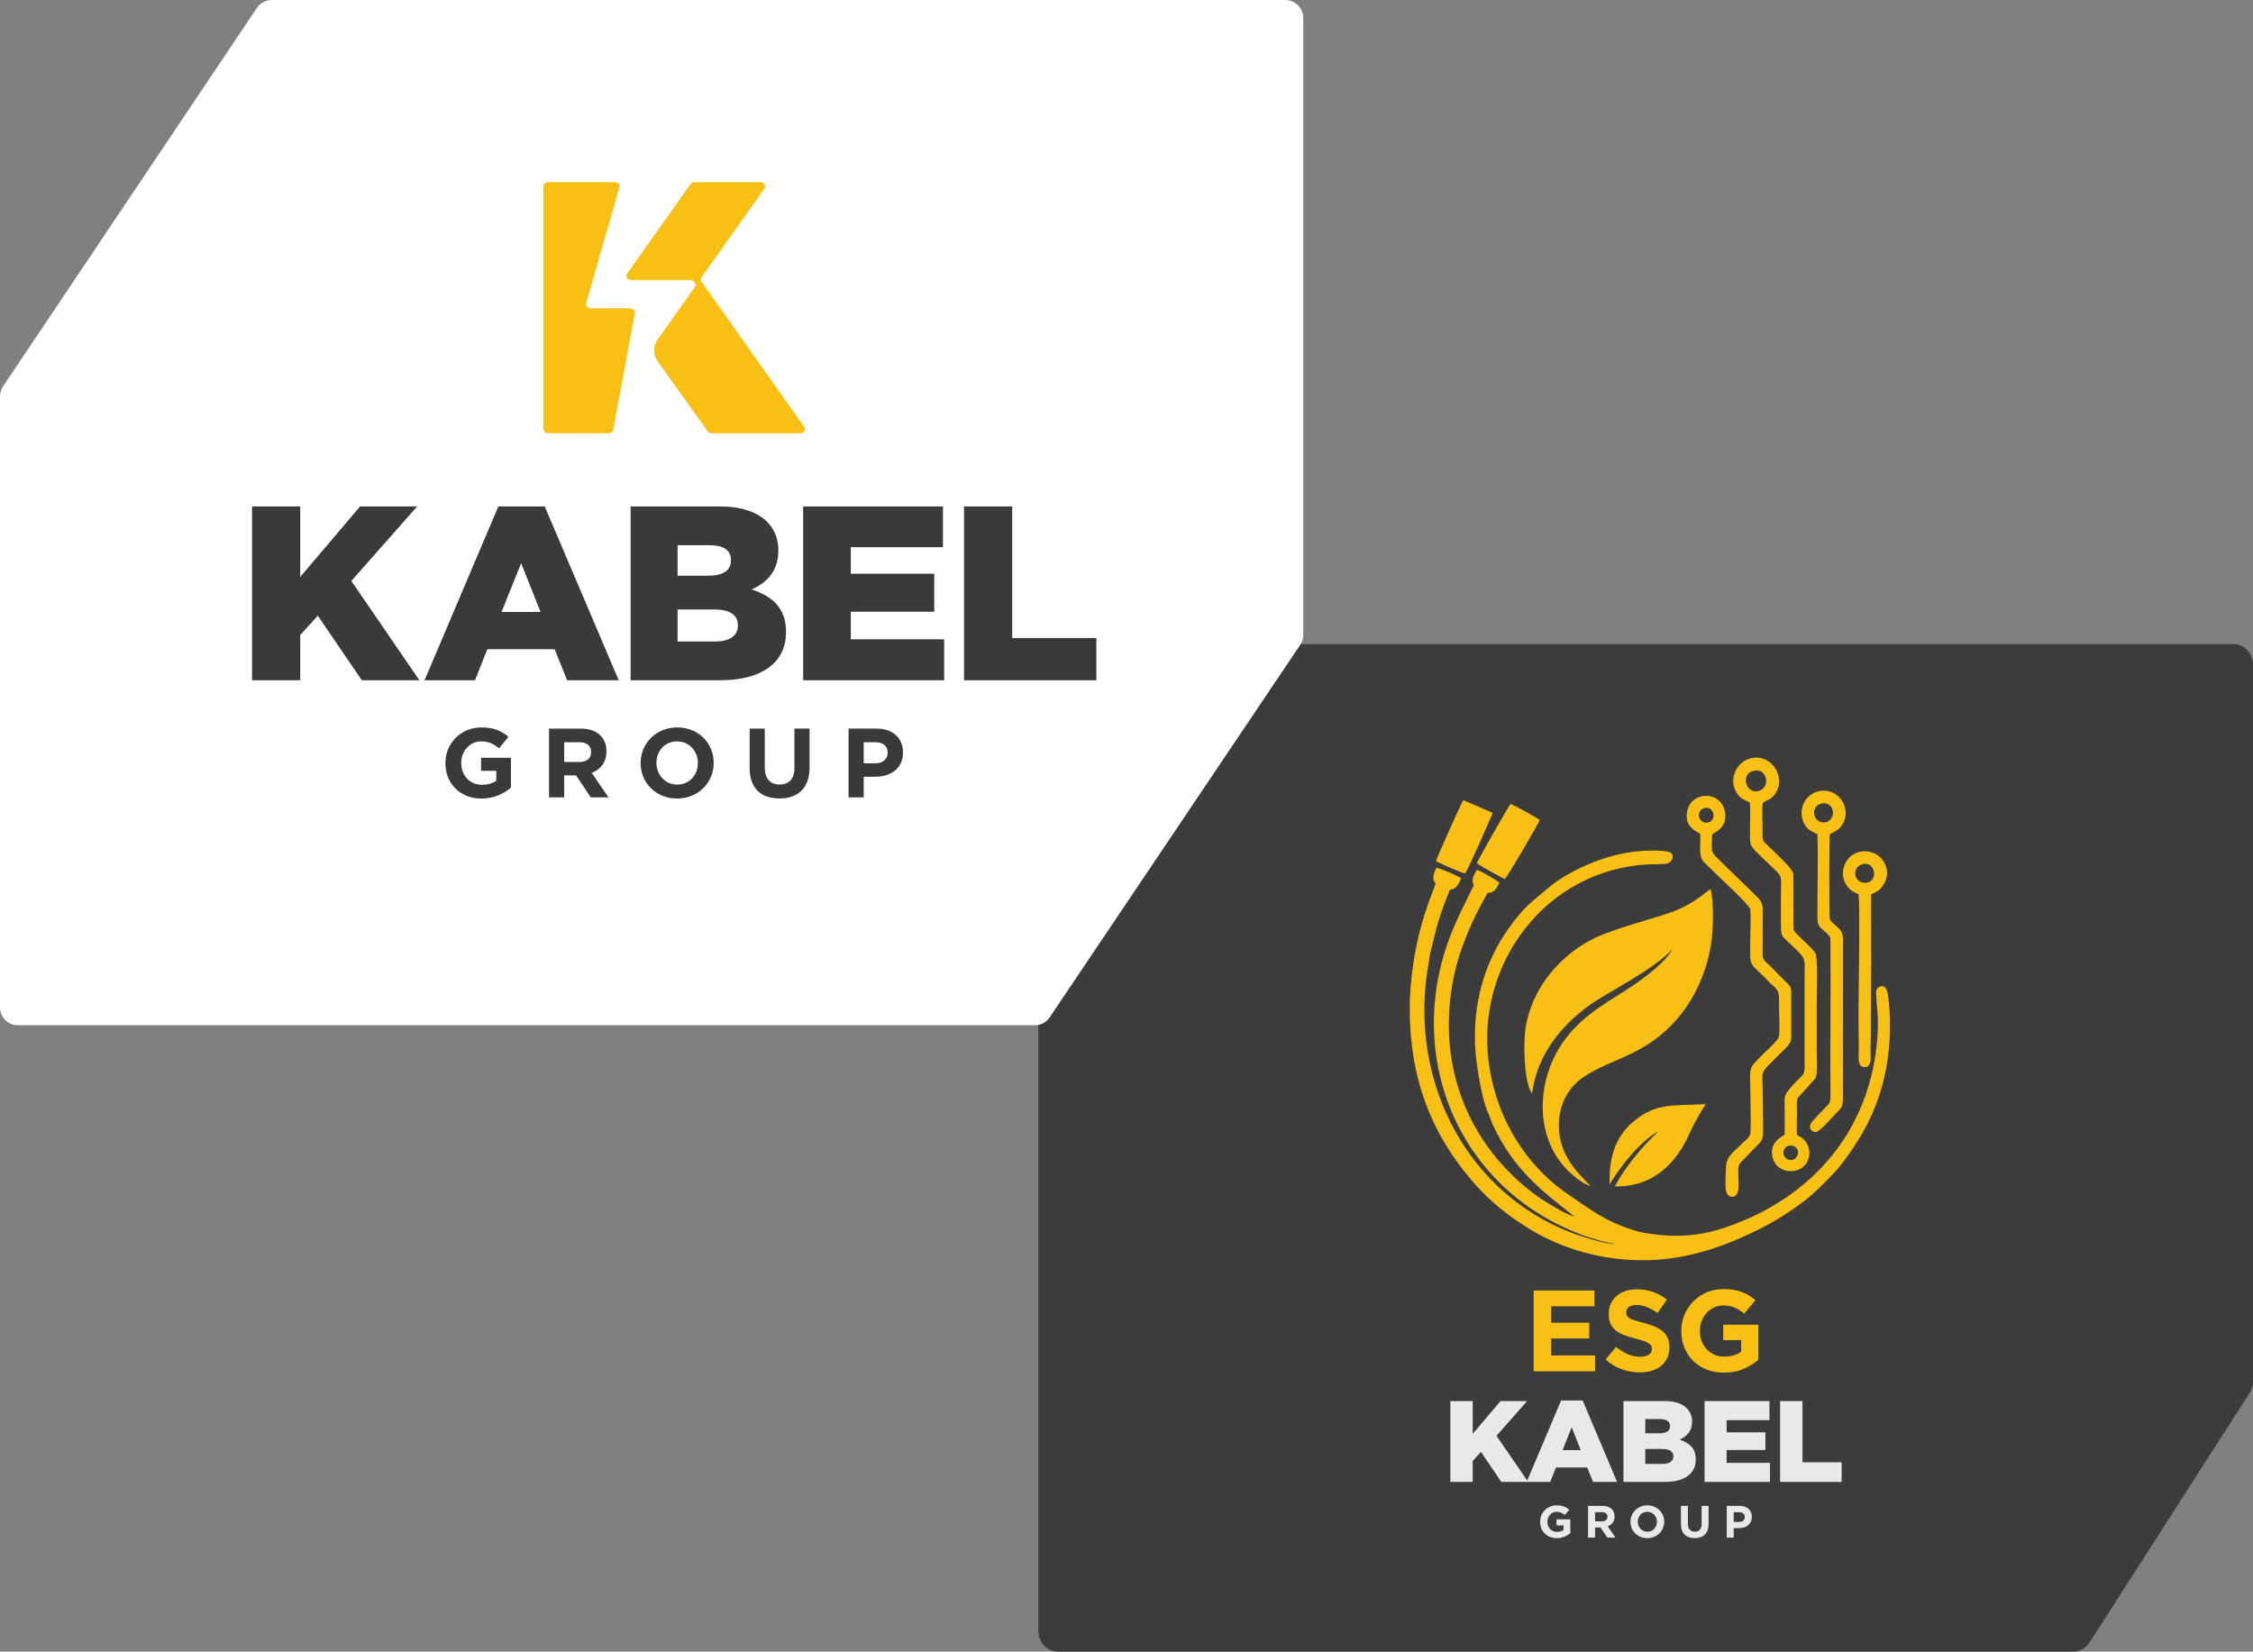
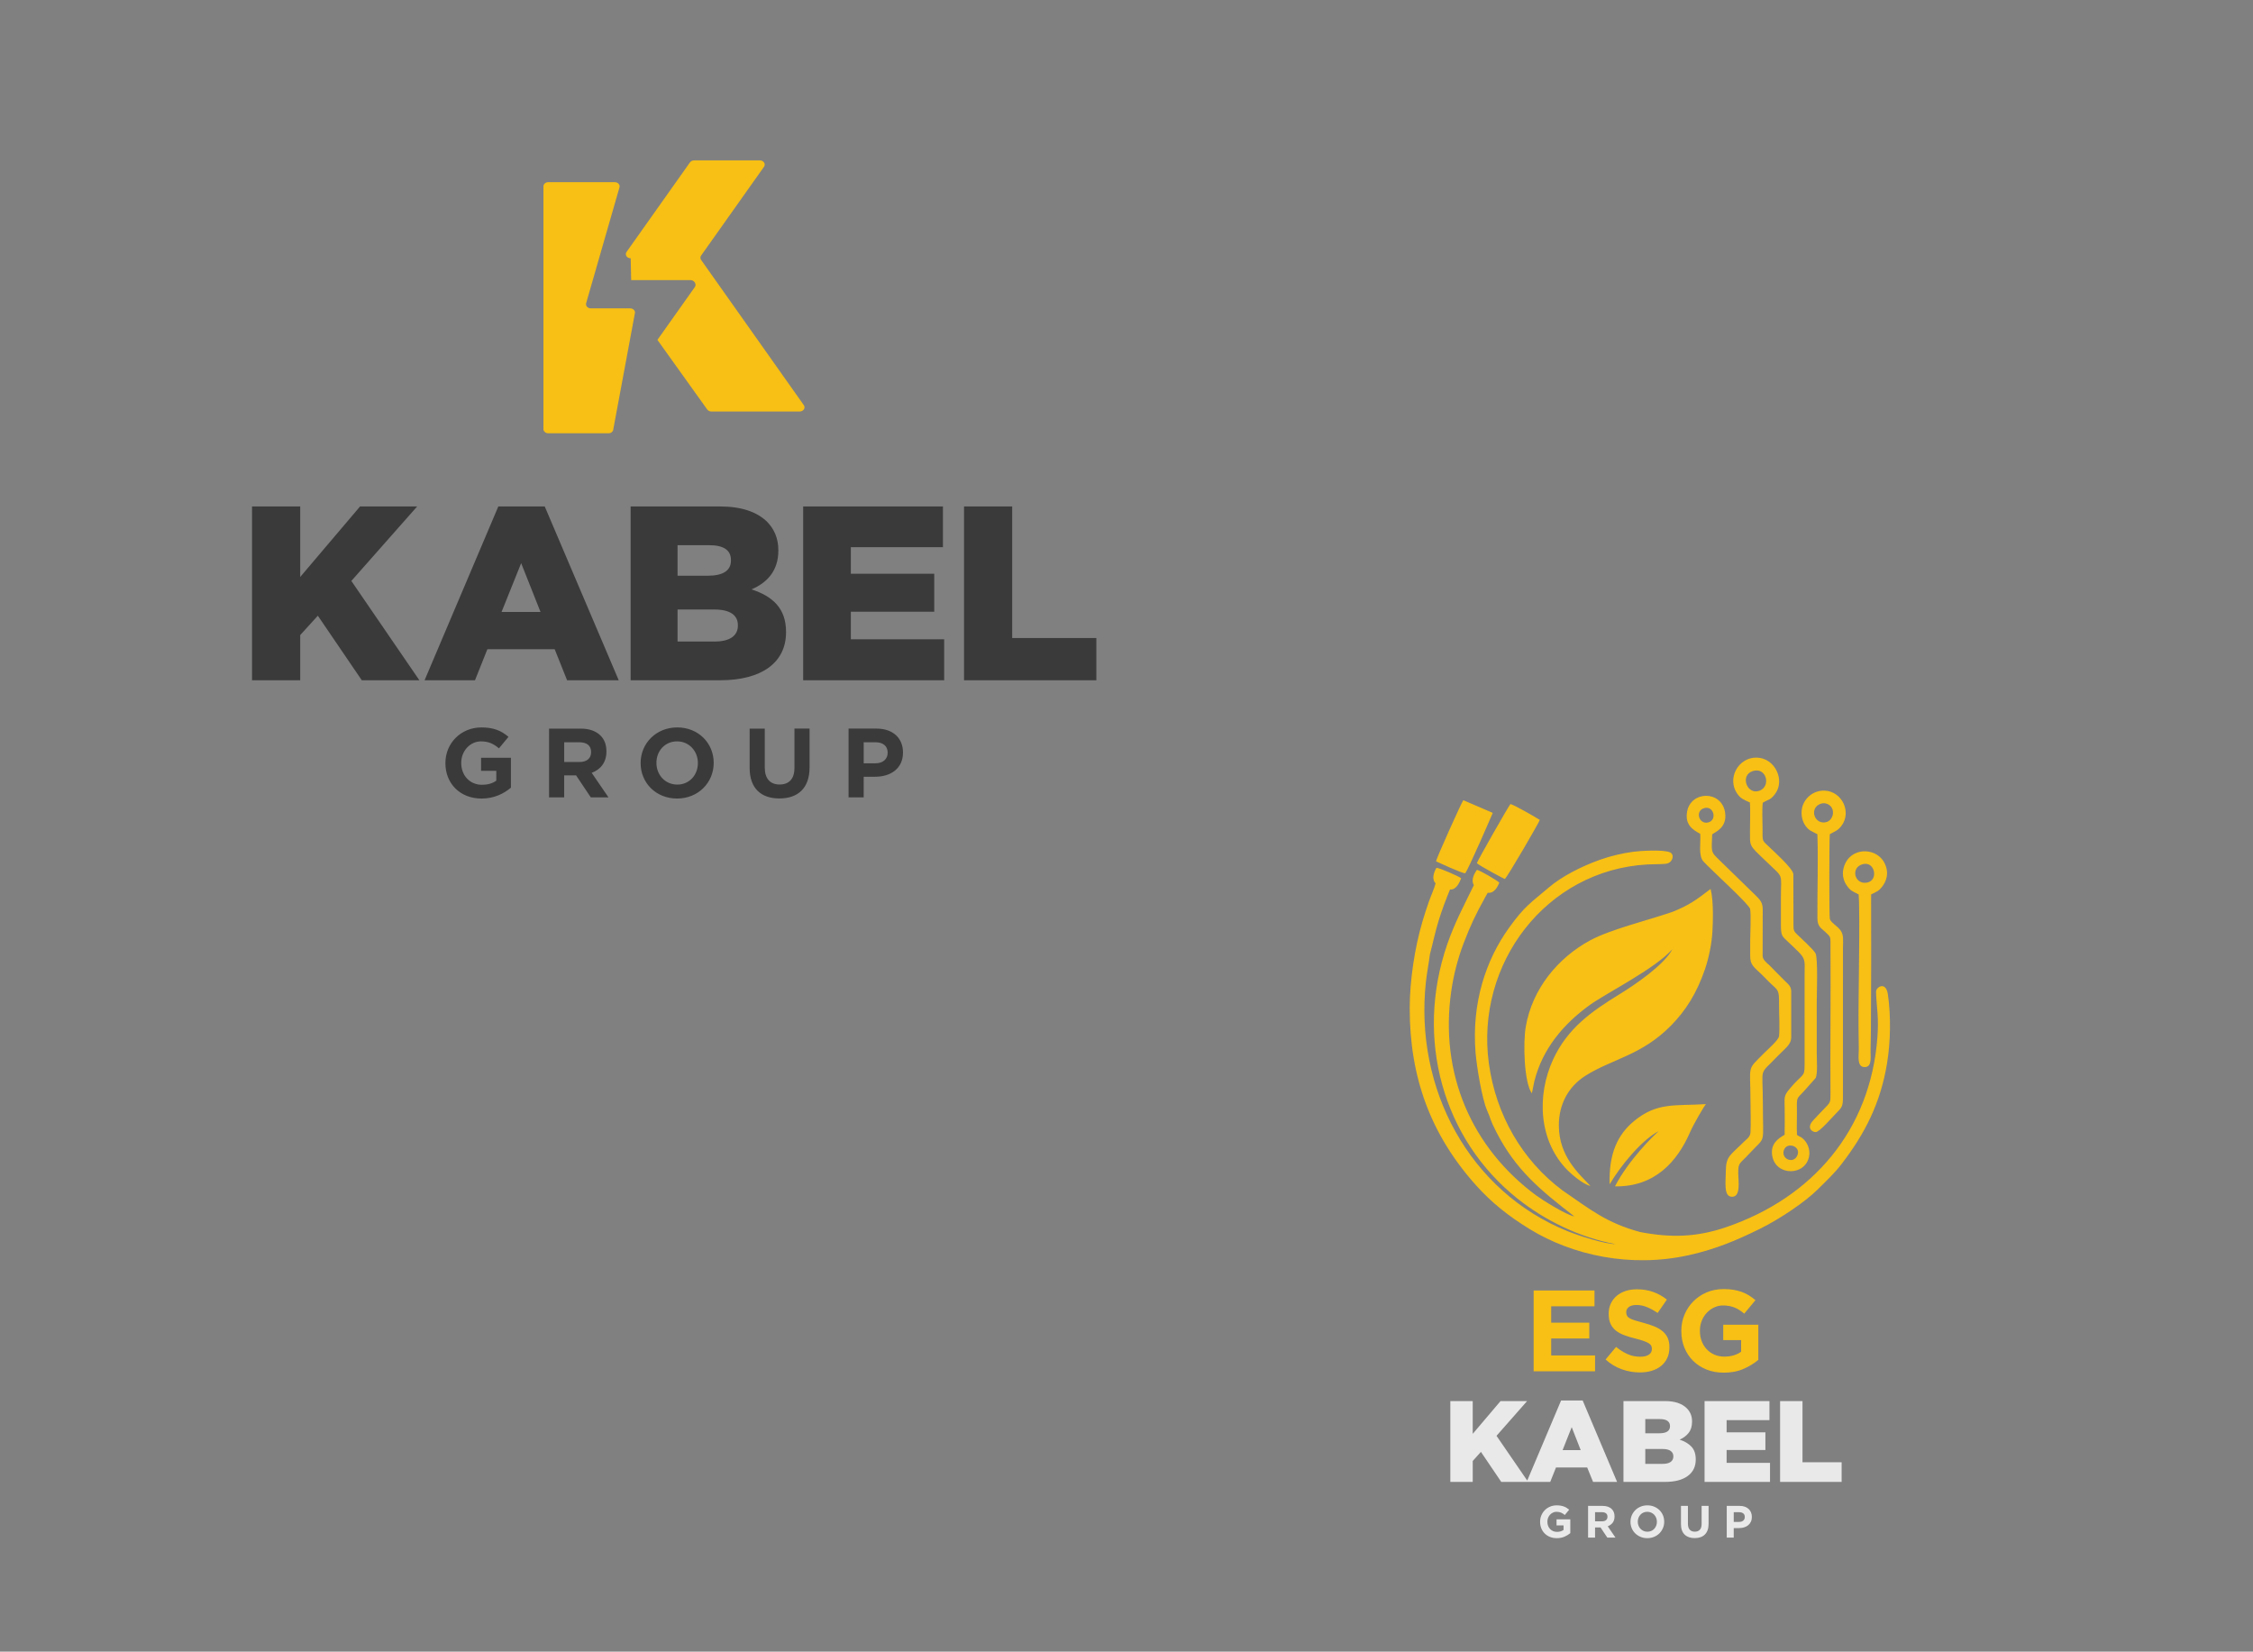
<svg xmlns="http://www.w3.org/2000/svg" xml:space="preserve" fill-rule="evenodd" clip-rule="evenodd" image-rendering="optimizeQuality" shape-rendering="geometricPrecision" text-rendering="geometricPrecision" viewBox="0 0 10306.83 7555.38">
  <rect x="0" y="0" width="10306.83" height="7555.38" fill="#808080" stroke="none" />
  <defs>
    <style>.fil3{fill:#3b3a3a}.fil2{fill:#f8c014}.fil5{fill:#e9e9e9;fill-rule:nonzero}</style>
  </defs>
  <g id="Camada_x0020_1">
-     <path fill="#3b3c3b" d="M4839.79 7555.38h4644.94c28.88 0 56.07-14.87 72.9-39.81l732.66-1141.75c10.65-15.98 16.54-35.05 16.54-54.67V3040.57c0-52.16-40.1-94.21-89.45-94.21H5509.92c-29.72 0-57.76 15.69-74.3 41.77l-670.14 1053.98c-9.81 15.42-15.13 33.92-15.13 52.44V7460.9c0 52.16 40.09 94.21 89.44 94.21v.29zm0 0z" />
-     <path fill="#fff" d="M5880.03 0H1243.24c-26.36 0-51.04 12.62-66.46 33.93L15.69 1764.77C5.6 1778.79 0 1795.62 0 1812.72v2795.19c0 45.42 36.73 82.15 81.86 82.15H4733.8c27.19 0 52.71-13.46 68.13-36.17l1145.95-1703.64c9.25-13.46 14.02-29.44 14.02-45.71V82.14c0-45.42-36.73-82.16-82.15-82.16h.28zm0 0z" />
    <path d="M2882.82 1410.63h-179.88c-14.39 0-24.95-11.76-21.43-23.92l152.38-529.47c3.48-12.16-7.09-23.91-21.45-23.91h-304.29c-12.19 0-22.11 8.59-22.11 19.23V1962.8c0 10.64 9.92 19.23 22.11 19.23h275.6c12.2 0 22.11-8.59 22.11-19.23l99.12-532.95c0-10.63-9.92-19.22-22.12-19.22h-.03z" class="fil2" />
-     <path d="M2887.42 1281.25h271.1c16.88 0 28.97 18.23 20.73 31.06l-171.77 242.45c-20.43 31.87-19.8 68.62 2.19 99.68l227.9 318.49c4.04 5.67 11.16 9.16 18.84 9.16h404.05c17.33 0 27.92-16.51 18.84-29.31l-469.63-664.01c-4.34-6.2-4.34-13.99 0-20.19l287.55-405.89c9.08-12.83-1.52-29.31-18.82-29.31h-300.95c-7.68 0-14.8 3.49-18.84 9.16l-290.06 409.45c-9.08 12.79 1.52 29.31 18.84 29.31l.03-.04z" class="fil2" />
+     <path d="M2887.42 1281.25h271.1c16.88 0 28.97 18.23 20.73 31.06l-171.77 242.45l227.9 318.49c4.04 5.67 11.16 9.16 18.84 9.16h404.05c17.33 0 27.92-16.51 18.84-29.31l-469.63-664.01c-4.34-6.2-4.34-13.99 0-20.19l287.55-405.89c9.08-12.83-1.52-29.31-18.82-29.31h-300.95c-7.68 0-14.8 3.49-18.84 9.16l-290.06 409.45c-9.08 12.79 1.52 29.31 18.84 29.31l.03-.04z" class="fil2" />
    <path d="M1908.35 2316.77h-261.24l-273.72 322.52v-322.52h-220.33v795h220.33V2905.1l80.65-88.61 201.03 295.28h263.47l-311.17-454.28zM2279.66 2316.77l-337.33 795.03h230.58l56.77-142.1h307.78l56.77 142.1h236.24l-338.43-795.03h-212.38zm14.79 482.66 89.72-223.3 88.6 223.3h-178.32zM3595.91 2892.59v-2.3c0-107.9-61.33-162.39-157.89-194.18 71.59-30.67 122.68-85.2 122.68-177.2v-2.28c0-54.53-19.32-96.55-51.09-129.47-46.58-45.41-116.97-70.4-216.94-70.4h-407.75v795.03h410.01c190.81 0 300.98-81.77 300.98-219.19v-.02zm-496.29-398.66h144.25c67.02 0 99.97 22.71 99.97 68.12v2.29c0 46.58-37.51 69.29-105.62 69.29h-138.59v-139.69zm276.01 367.98c0 46.58-37.51 72.68-105.65 72.68h-170.36v-146.52h168.09c73.85 0 107.92 27.27 107.92 71.57v2.27zM3892.3 2798.31h381.61v-173.77H3892.3V2503h421.37v-186.23h-639.42v795h645.08v-187.42H3892.3zM4630.48 2918.69v-601.92h-220.33v795h605.36v-193.08zM2200.77 3526.16h69.66v44.94c-17.52 12.59-39.55 18.87-65.17 18.87-55.73 0-95.28-42.25-95.28-99.76v-.87c0-53.44 39.98-97.94 90.32-97.94 35.95 0 58.41 11.67 82.25 31.88l43.58-52.57c-32.34-27.87-67.41-43.12-123.59-43.12-95.27 0-164.92 73.24-164.92 162.68v.87c0 93.48 67.41 161.79 165.36 161.79 57.53 0 101.99-22.49 134.38-49.91v-136.6h-136.61v59.75h.03zM2774.2 3437.64v-.87c0-30.12-9-53.95-26.95-71.89-21.11-21.11-51.7-31.91-91.68-31.91h-143.82v314.59h69.21v-100.69h54.38l67.41 100.69h80.88l-76.84-112.35c39.97-14.83 67.41-46.73 67.41-97.52v-.05zm-70.09 3.61c0 26.95-18.87 44.5-53.02 44.5h-70.08v-90.31h68.77c34.14 0 54.38 14.84 54.38 44.92v.89h-.04zM3098.25 3327.53c-97.07 0-167.59 73.26-167.59 162.71v.87c0 89.44 69.61 161.75 166.72 161.75 97.07 0 167.59-73.24 167.59-162.68v-.87c0-89.44-69.65-161.78-166.72-161.78zm94.35 163.58c0 53.91-38.66 97.93-94.35 97.93s-95.28-44.91-95.28-98.86v-.87c0-53.94 38.67-97.96 94.36-97.96 55.71 0 95.27 44.94 95.27 98.89v.87zM3634.29 3513.15c0 50.33-25.13 75.49-67.82 75.49-42.71 0-67.86-26.08-67.86-77.72v-177.97h-69.2v179.76c0 93.03 51.67 139.75 136.16 139.75 84.48 0 137.98-46.75 137.98-142.02v-177.52h-69.2v180.18l-.05.05zM4010.45 3332.94h-128.49v314.57h69.2v-94.35h52.56c70.58 0 127.19-37.29 127.19-110.56v-.87c0-64.69-45.37-108.76-120.43-108.76l-.03-.03zm50.34 110.99c0 26.94-20.25 47.64-54.82 47.64h-54.81v-96.17h53.44c34.59 0 56.19 16.63 56.19 47.6v.93z" class="fil3" />
    <path d="M7201.82 5564.23c-36.84-6.16-146.6-75.43-174.4-95.97-293.71-216.92-443.33-556.01-388.17-935.63 10.71-73.68 30.56-150.03 55.54-215.33 32.85-85.87 53.63-129.25 97.91-209.99 3.98-7.28 10.22-18.26 13.26-23.49 19.62 3.08 38.42-9.79 53.02-46.25-9.81-9.97-88.9-56.83-102.89-58.47-3.63 6.94-30.53 41.18-13.7 69.97-44.9 93-87.27 170.5-122.08 271.75-147.83 429.97-20.47 890.16 322.6 1162.84 127.21 101.1 287.02 178.03 447.24 207.36-46.85.79-169.25-38.97-216.65-58.05-452.92-182.37-703.9-653.75-650.26-1142.47 4.57-41.61 13.32-84.18 18.13-124.87 13.43-49.98 24.2-102.88 39.6-152.86 15.77-51.19 33.15-96.63 52.48-143.84 26.95 2.94 43.09-29.58 50.68-51.51-11.03-9.32-98.73-47.21-112.9-47.72-29.39 52.39-3.73 70.75-3.73 70.75-6.61 25.84-21.49 57.37-30.94 84.52-10.4 29.88-19.56 57.65-28.82 88.94-35.56 120.03-58.52 271.08-58.74 396.29-.58 319.67 97.02 582.04 304.22 812.77 68.45 76.22 145.35 138.73 245.87 200.22 192.65 117.85 459.28 178.51 729.13 118 122.28-27.43 219.6-68.77 324.63-120.86 90.9-45.08 206.18-122.58 264.87-181.36 38.69-38.73 72.56-69.51 107.14-114.45 105.22-136.78 178.09-276.81 208.12-462.02 15.82-97.53 17.88-212.76 3.8-312.54-8.64-61.23-50.54-36.49-53.94-17.09-1.94 11.01 4.99 84.79 6.33 101.89 2.66 34.09 2.02 74.74-.47 108.91-31.05 426.35-296.7 734.87-692.15 869.99-136.12 46.51-254.19 48.89-393.58 22.16-154.09-41.93-226.56-102.25-354.92-190.31-183.41-136.55-304.65-344.55-336.92-581.27-62.11-455.64 261.68-884.36 726.26-909.91 19.81-1.09 73.49-.54 88.52-3.94 26.42-5.97 35.56-41.19 14.14-51.2-29.6-13.81-137.29-7.09-168.69-2.8-51.77 7.08-102.95 19.44-148.91 35.55-87.65 30.72-178.61 77.64-237.45 128.13-82.07 70.43-109.02 82.76-182.71 185.7-104.07 145.36-170.45 339.85-152.07 569.32 4.81 60.06 29.17 212.34 53.7 266.55 17.31 38.28 10.03 35.56 41.37 96.67 89.51 174.5 201.15 265.4 356.55 385.9zM6569.4 3939.88c8 4.08 116.14 53.98 133.2 55.09 15.85-19.24 126.27-275.7 126.32-276.52l-134.7-58.05c-8.11 9.79-123.35 266.7-124.82 279.49zm186.77 8.48c11.51 11.72 121.83 70.6 127.8 72.61 12.64-9.65 158.51-261.36 160.17-270.38-21.22-13.68-113.39-66.68-134.26-72.67-9.04 10.06-150.97 259.46-153.72 270.44zm1765.55 4.74c56.17-14.75 72.76 74.08 19.93 84.19-58.01 11.11-77.63-69.02-19.93-84.19zm-19 138.3c7.41 88.28-1.91 478.53-.45 608.03.38 34.03 1.07 66.57 1.2 100.72.1 28.91-9.06 79.11 24.44 81.12 36.62 2.19 29.23-43.36 29.44-72.55.22-33.25 1.41-66.83 1.58-100.65 1.03-205.28 1.92-411.39.91-616.59 26.54-12.87 36.37-16.11 52.61-38.38 12.82-17.59 24.06-43.67 19.22-73.02-18.24-110.68-178.14-117.84-199.51-.99-5 27.35 3.53 53.63 16.27 71.67 17.9 25.32 24.82 25.27 54.29 40.64zM7363.81 5417.41c45.94-78.52 143.06-200.8 224.6-243.27-25.32 21.58-138.69 133.27-200.41 252.84 180.65 2.92 284.17-111 343.82-248.31 16.74-38.55 65.23-120.48 72.4-127.94-144.23 8.82-224.7-9.58-331.06 79.29-72.51 60.59-114.27 147.61-109.35 287.39zm963.15-1739.92c24.7-9.99 49.61 4.74 56.13 24.59 8.34 25.39-6.43 52.15-26.43 58.04-54.78 16.15-82.37-61.31-29.7-82.63zm-12.97 138.62c4.36 126.81-.87 258.22.19 385.61.31 36.93 16.85 43.5 34.97 60.52 28.46 26.71 24.36 20.69 24.73 71.73 1.67 224.35-1.58 451.09-.01 673.43.24 34.54-.46 36.09-30.33 66.12-18.67 18.76-30.83 32.54-47.57 50.25-34.9 36.92-4.54 55.12 10.15 54.89 18.43-.26 75.75-68.34 99.48-92.07 21.67-21.67 25.33-28.21 25.31-70.64l.12-679.11c-.01-34.74 5.19-60.2-12.79-83.27-13.23-16.96-43.91-35.18-47.39-50.19-3.16-13.61-2.77-358.8-.02-387.38 25.37-14.27 36.61-16.5 52.99-37.8 48.4-62.95 3-158.86-77.28-161.5-52.76-1.74-96.26 37.19-103.57 84.51-4.43 28.68 2.67 56.8 16.11 75.51 17.42 24.25 27.67 24.44 54.92 39.39zm-517.92-119.32c43.96-12.99 60.78 54.71 18.61 65.36-42.21 10.66-62.08-52.52-18.61-65.36zm-18.09 117.4c3.26 41.54-9.46 99.74 14.72 126.59 31.76 35.26 211.06 197.16 213.82 217.76 4.42 32.98.28 104.02.18 140.9-.06 23.98.05 48-.12 71.98-.31 43.69 16.25 51.19 55.23 88.81 12.8 12.35 22.87 23.9 35.81 36.14 39.02 36.91 41.33 29.14 41.05 102.35-.16 41.8 3.75 101.47-.01 140.93-1.7 17.73-53.15 62.14-67.11 76.36-82.6 84.05-63.86 47.74-63.57 222.98.07 44.96 2.35 97.08-.07 141.22-1.17 21.21-18.78 31.34-30.12 42.77-60.15 60.7-82.1 64.63-82.64 132.53-.4 50.28-10.49 115.67 25.33 118.9 45.75 4.13 31.33-74.58 31.42-110.27.14-47.83 5.65-37.82 53.85-90.22 74.47-80.94 58.93-28.92 58.77-229.19-.13-173.13-21.08-120.24 69.33-215.42 29.67-31.24 60.01-49.61 60.45-83.71l-.05-213.12c-1.74-22.45-14.13-31.06-27.92-44.36-25.3-24.37-47.12-48.35-71.54-72.35-8.04-7.91-29.92-23.31-31.32-41.3l.43-216.11c-.2-37.91-19.45-48.66-56.97-86.42l-145.83-142.02c-35.3-33.95-31.34-33.18-28.42-113.07 10.76-9.99 70.45-29.13 58.92-101.08-16.28-101.58-157.53-98.78-173.77-2.11-9.82 58.54 24.62 81.53 60.15 100.53zm445.12 1469.38c-16.32 42.8-75.75 19.86-62.5-21.78 12.72-39.96 78.4-19.9 62.5 21.78zm-204.96-1756.29c62.15-20.18 85.43 68.76 31.42 89.63-56.82 21.97-91.74-70.06-31.42-89.63zm-12.91 143.47c2.85 34.37.31 78.08.56 113.59.68 93.42-10.48 74.58 74.56 156.64 82.47 79.57 66.65 49.13 66.8 165.65.05 39.33.01 78.65-.02 117.98-.05 55.88 2.95 55.6 32.39 83.44 87.31 82.55 76.05 67.34 75.98 158.27l-.02 405.75c.19 57.59-8.49 36.68-68.23 108.46-28.97 34.82-23.1 38.25-22.93 92.96.12 38.69.99 79.01-.23 117.54-31.25 17.52-65.48 42.28-56.81 95.34 15.53 94.92 152.65 94.15 168.97 2.43 5.82-32.69-9.1-64.64-31.06-82.43-8.64-6.99-15.83-8.04-24.51-14.9-2.11-36.04.38-77.94-.33-115.1-1.18-61.8.78-49.74 30.99-83.57l54.2-60.94c10.49-18.06 5.53-84.96 5.54-111.6.02-77.69.06-155.4-.03-233.09-.05-40.27 6.28-203.81-5.78-226.4-9.92-18.57-64.5-67.09-85.15-87.55-12.82-12.7-15.73-17.07-15.56-42.83l-.53-232.26c-3.6-27.02-88.12-102.08-109.52-123.07-34.01-33.33-31.5-20.69-31.36-84.98.06-34.89-3.03-85.07.95-117.98 29.92-17.95 34.1-11.33 55.72-39.46 48.56-63.2.23-166.15-84.22-167.12-83.92-.97-136.63 95.66-88.14 165.31 14.36 20.62 26.99 26.39 57.78 39.91zm-730.55 630.74c-149.06 80.59-265.6 223.51-294.9 395.71-12.28 72.2-8.27 252.27 27.78 304.18 4.43-15.27 7.23-37.72 11.48-54.75 37.32-149.41 133.32-262.13 252.77-348.76 74.68-54.16 298.38-165.14 378.7-255.65-37.38 72.09-172.71 163.57-243.42 206.92-128.98 79.07-236.47 155.77-301.75 296.61-76.81 165.7-66.17 374.49 65.87 507.57 18.32 18.47 70.46 64.1 104.76 71.71-54.41-57.32-144.21-135.93-144.7-276.69-.33-94.02 41.64-176.71 121.39-227.22 122.72-77.71 256.86-92.71 391.8-229.92 67.27-68.41 117.8-147.82 155.59-258.53 16.98-49.71 30.96-117 33.93-173.44 1.99-37.84 5.99-138.64-8.58-192.84-64.02 49.26-98.88 75.05-176.37 105.56-113.42 38.89-281.81 79.51-374.33 129.53z" class="fil2" />
    <path fill="#f8c014" fill-rule="nonzero" d="M7016 5903.07h278.34v72.36h-198.07v75h174.3v72.36h-174.3v77.65h200.7v72.36h-280.98v-369.72zm485.92 375c-28.18 0-55.82-4.83-82.92-14.52-27.12-9.69-51.77-24.56-73.95-44.64l48.07-57.57c16.89 13.73 34.24 24.65 52.02 32.75 17.78 8.1 37.23 12.14 58.36 12.14 16.9 0 30.02-3.08 39.35-9.24 9.34-6.17 14-14.7 14-25.61v-1.06c0-5.28-.96-9.95-2.9-14-1.94-4.05-5.64-7.83-11.1-11.35-5.54-3.53-13.12-7.05-22.8-10.57-9.69-3.52-22.36-7.22-37.85-11.1-18.75-4.58-35.65-9.68-50.88-15.31-15.14-5.64-28.08-12.59-38.65-20.87-10.57-8.28-18.84-18.57-24.65-30.89-5.81-12.32-8.71-27.65-8.71-45.95v-1.06c0-16.9 3.17-32.13 9.42-45.69 6.34-13.56 15.13-25.26 26.49-35.13 11.35-9.86 25-17.42 40.76-22.71 15.76-5.28 33.18-7.92 52.2-7.92 27.11 0 52.02 4.05 74.73 12.14 22.71 8.1 43.58 19.72 62.59 34.85l-42.25 61.27c-16.55-11.27-32.75-20.16-48.59-26.67-15.85-6.52-31.7-9.77-47.54-9.77s-27.73 3.08-35.65 9.24c-7.93 6.17-11.89 13.82-11.89 22.98v1.06c0 5.99 1.14 11.18 3.43 15.58s6.43 8.36 12.42 11.88c6.07 3.53 14.25 6.87 24.65 10.04 10.47 3.17 23.59 6.87 39.43 11.1 18.75 4.93 35.47 10.48 50.08 16.64s27.03 13.55 37.06 22.18c10.04 8.63 17.7 18.76 22.81 30.37 5.11 11.63 7.66 25.53 7.66 41.72v1.06c0 18.31-3.35 34.6-9.95 48.85-6.69 14.26-15.94 26.24-27.82 35.91-11.88 9.69-26.14 17.08-42.6 22.19-16.47 5.11-34.78 7.65-54.84 7.65zm383.99 1.06c-28.88 0-55.2-4.75-78.96-14.26-23.77-9.51-44.19-22.71-61.27-39.61-17.07-16.89-30.37-36.96-39.88-60.2-9.51-23.24-14.25-48.6-14.25-76.06v-1.06c0-26.41 4.83-51.14 14.52-74.21 9.69-23.06 23.16-43.3 40.41-60.73 17.25-17.43 37.67-31.17 61.26-41.2 23.6-10.04 49.48-15.05 77.65-15.05 16.54 0 31.6 1.14 45.16 3.43 13.55 2.29 26.14 5.54 37.77 9.77 11.61 4.23 22.53 9.51 32.75 15.84 10.21 6.34 20.07 13.55 29.58 21.66l-51.24 61.79c-7.04-5.99-14.08-11.27-21.12-15.84-7.05-4.58-14.35-8.46-21.93-11.63-7.57-3.17-15.76-5.63-24.55-7.4-8.81-1.76-18.49-2.64-29.05-2.64-14.79 0-28.61 3.08-41.47 9.24-12.85 6.17-24.12 14.53-33.81 24.91-9.68 10.39-17.25 22.54-22.71 36.53-5.46 13.91-8.18 28.88-8.18 44.72v1.06c0 16.9 2.72 32.57 8.18 46.83 5.46 14.35 13.2 26.76 23.24 37.32 10.04 10.57 21.83 18.84 35.4 24.65 13.55 5.81 28.6 8.71 45.16 8.71 30.28 0 55.81-7.48 76.59-22.36v-53.17h-81.88v-70.25h160.57v160.57c-19.01 16.19-41.64 30.01-67.88 41.46-26.23 11.45-56.25 17.17-90.05 17.17z" />
    <path d="M6634.83 6409.08h102.47v150.01l127.29-150.01h121.49l-139.97 158.98 144.72 210.74h-123.06l-92.96-137.32-37.5 41.72v95.6h-102.47v-369.72zm596.47 224.47-41.19-105.11-41.73 105.11h82.92zm-89.79-227.11h98.77l157.4 372.36h-109.86l-26.94-66.02h-142.61l-26.41 66.02h-107.74l157.39-372.36zm464.44 289.97c15.84 0 27.99-2.9 36.44-8.71 8.45-5.82 12.67-14.18 12.67-25.09v-1.05c0-10.22-4.05-18.31-12.14-24.3-8.11-5.99-20.78-8.98-38.03-8.98h-78.17v68.13h79.23zm-14.79-139.97c15.85 0 27.91-2.64 36.18-7.92 8.28-5.29 12.42-13.38 12.42-24.3v-1.06c0-10.21-3.88-18.04-11.63-23.49-7.75-5.46-19.36-8.19-34.85-8.19h-66.55v64.96h64.43zm-164.26-147.36h189.26c23.24 0 43.14 2.82 59.6 8.45 16.55 5.64 30.29 13.91 41.11 24.83 7.4 7.4 13.2 16.02 17.43 25.88s6.34 21.13 6.34 33.81v1.06c0 21.47-5.37 38.82-16.02 52.02-10.65 13.2-24.29 23.32-40.76 30.37 22.63 7.39 40.59 18.04 53.79 31.95 13.29 13.9 19.89 33.36 19.89 58.36v1.06c0 32.05-12.24 57.05-36.71 75-24.47 17.96-58.89 26.94-103.26 26.94H7426.9v-369.72zm370.95 0h296.83v87.15h-195.95v55.99h177.46v80.81h-177.46v58.62h198.58v87.15h-299.47v-369.72zm345.59 0h102.47v279.93h179.05v89.79h-281.52v-369.72zM7121.78 7036.19c-11.33 0-21.65-1.87-30.98-5.6-9.33-3.73-17.35-8.91-24.05-15.55-6.7-6.63-11.91-14.51-15.64-23.63-3.73-9.11-5.6-19.06-5.6-29.84v-.41c0-10.36 1.9-20.07 5.69-29.12 3.8-9.05 9.09-16.99 15.85-23.83 6.77-6.84 14.79-12.23 24.05-16.16 9.26-3.94 19.41-5.91 30.47-5.91 6.5 0 12.4.46 17.72 1.36 5.32.89 10.26 2.17 14.82 3.83 4.57 1.66 8.85 3.73 12.85 6.22 4.01 2.49 7.87 5.32 11.6 8.5l-20.1 24.25c-2.77-2.35-5.52-4.42-8.29-6.22-2.77-1.79-5.63-3.32-8.61-4.56-2.97-1.24-6.18-2.21-9.63-2.9-3.45-.69-7.26-1.03-11.4-1.03-5.8 0-11.22 1.21-16.27 3.62-5.04 2.42-9.46 5.7-13.27 9.77-3.79 4.08-6.77 8.85-8.91 14.34-2.14 5.46-3.21 11.33-3.21 17.55v.41c0 6.63 1.07 12.78 3.21 18.38 2.14 5.63 5.18 10.5 9.12 14.65 3.93 4.14 8.56 7.39 13.88 9.68 5.32 2.28 11.22 3.41 17.72 3.41 11.89 0 21.9-2.94 30.05-8.77v-20.86h-32.12v-27.56h63v63c-7.46 6.36-16.34 11.77-26.63 16.27-10.29 4.49-22.07 6.74-35.34 6.74zm207.47-77.11c7.88 0 13.92-1.87 18.14-5.6 4.21-3.73 6.32-8.7 6.32-14.92v-.41c0-6.91-2.2-12.09-6.63-15.55-4.42-3.45-10.57-5.17-18.44-5.17h-31.71v41.65h32.32zm-64.24-70.46h66.32c18.38 0 32.47 4.91 42.28 14.72 8.29 8.29 12.43 19.34 12.43 33.16v.41c0 11.74-2.86 21.31-8.61 28.71-5.73 7.39-13.23 12.81-22.48 16.27l35.44 51.81h-37.3l-31.09-46.43h-25.07v46.43h-31.92v-145.08zm271.29 118.14c6.36 0 12.23-1.18 17.62-3.53 5.38-2.35 9.98-5.6 13.78-9.74 3.8-4.14 6.77-8.94 8.91-14.4 2.14-5.46 3.21-11.3 3.21-17.52v-.41c0-6.22-1.07-12.09-3.21-17.61-2.14-5.53-5.18-10.36-9.11-14.51-3.94-4.14-8.61-7.43-13.99-9.84-5.39-2.42-11.27-3.62-17.62-3.62-6.5 0-12.4 1.17-17.72 3.52-5.32 2.35-9.88 5.6-13.68 9.74-3.79 4.14-6.77 8.94-8.91 14.4-2.14 5.46-3.21 11.3-3.21 17.52v.41c0 6.22 1.07 12.09 3.21 17.61 2.14 5.53 5.18 10.36 9.12 14.51 3.93 4.15 8.56 7.43 13.88 9.84 5.32 2.43 11.22 3.63 17.72 3.63zm-.41 29.43c-11.19 0-21.48-1.97-30.88-5.91-9.39-3.93-17.51-9.25-24.35-15.96-6.84-6.7-12.16-14.57-15.96-23.62-3.79-9.05-5.69-18.76-5.69-29.12v-.41c0-10.36 1.93-20.07 5.8-29.12s9.22-16.99 16.07-23.83c6.84-6.84 14.98-12.23 24.46-16.16 9.46-3.94 19.79-5.91 30.98-5.91 11.19 0 21.49 1.97 30.88 5.91 9.4 3.93 17.52 9.25 24.35 15.96 6.85 6.7 12.17 14.57 15.96 23.62 3.8 9.05 5.7 18.76 5.7 29.12v.41c0 10.36-1.94 20.07-5.81 29.12-3.87 9.05-9.22 16.99-16.06 23.83-6.85 6.84-15 12.23-24.46 16.16-9.46 3.94-19.8 5.91-30.99 5.91zm216.78-.21c-19.48 0-34.81-5.38-46-16.16-11.19-10.78-16.79-26.88-16.79-48.29v-82.9h31.91v82.08c0 11.88 2.77 20.82 8.3 26.83 5.52 6.01 13.19 9.02 23.01 9.02 9.8 0 17.48-2.9 23-8.7 5.53-5.81 8.3-14.51 8.3-26.12v-83.1h31.91v81.86c0 11.05-1.48 20.65-4.45 28.81-2.97 8.15-7.22 14.95-12.75 20.41-5.52 5.46-12.23 9.54-20.1 12.23-7.87 2.69-16.65 4.04-26.32 4.04zm203.95-74.19c8.01 0 14.22-2.11 18.65-6.33 4.42-4.21 6.62-9.43 6.62-15.64v-.41c0-7.19-2.31-12.64-6.94-16.37-4.62-3.73-10.95-5.6-18.96-5.6h-24.66v44.35h25.29zm-57.2-73.16h59.27c8.7 0 16.48 1.21 23.31 3.62 6.85 2.43 12.64 5.84 17.41 10.26 4.77 4.43 8.42 9.71 10.99 15.86 2.55 6.15 3.83 12.95 3.83 20.41v.41c0 8.42-1.52 15.82-4.56 22.18-3.04 6.35-7.22 11.67-12.54 15.95-5.32 4.29-11.54 7.5-18.65 9.64-7.12 2.14-14.75 3.21-22.9 3.21h-24.25v43.52h-31.92v-145.08z" class="fil5" />
  </g>
</svg>